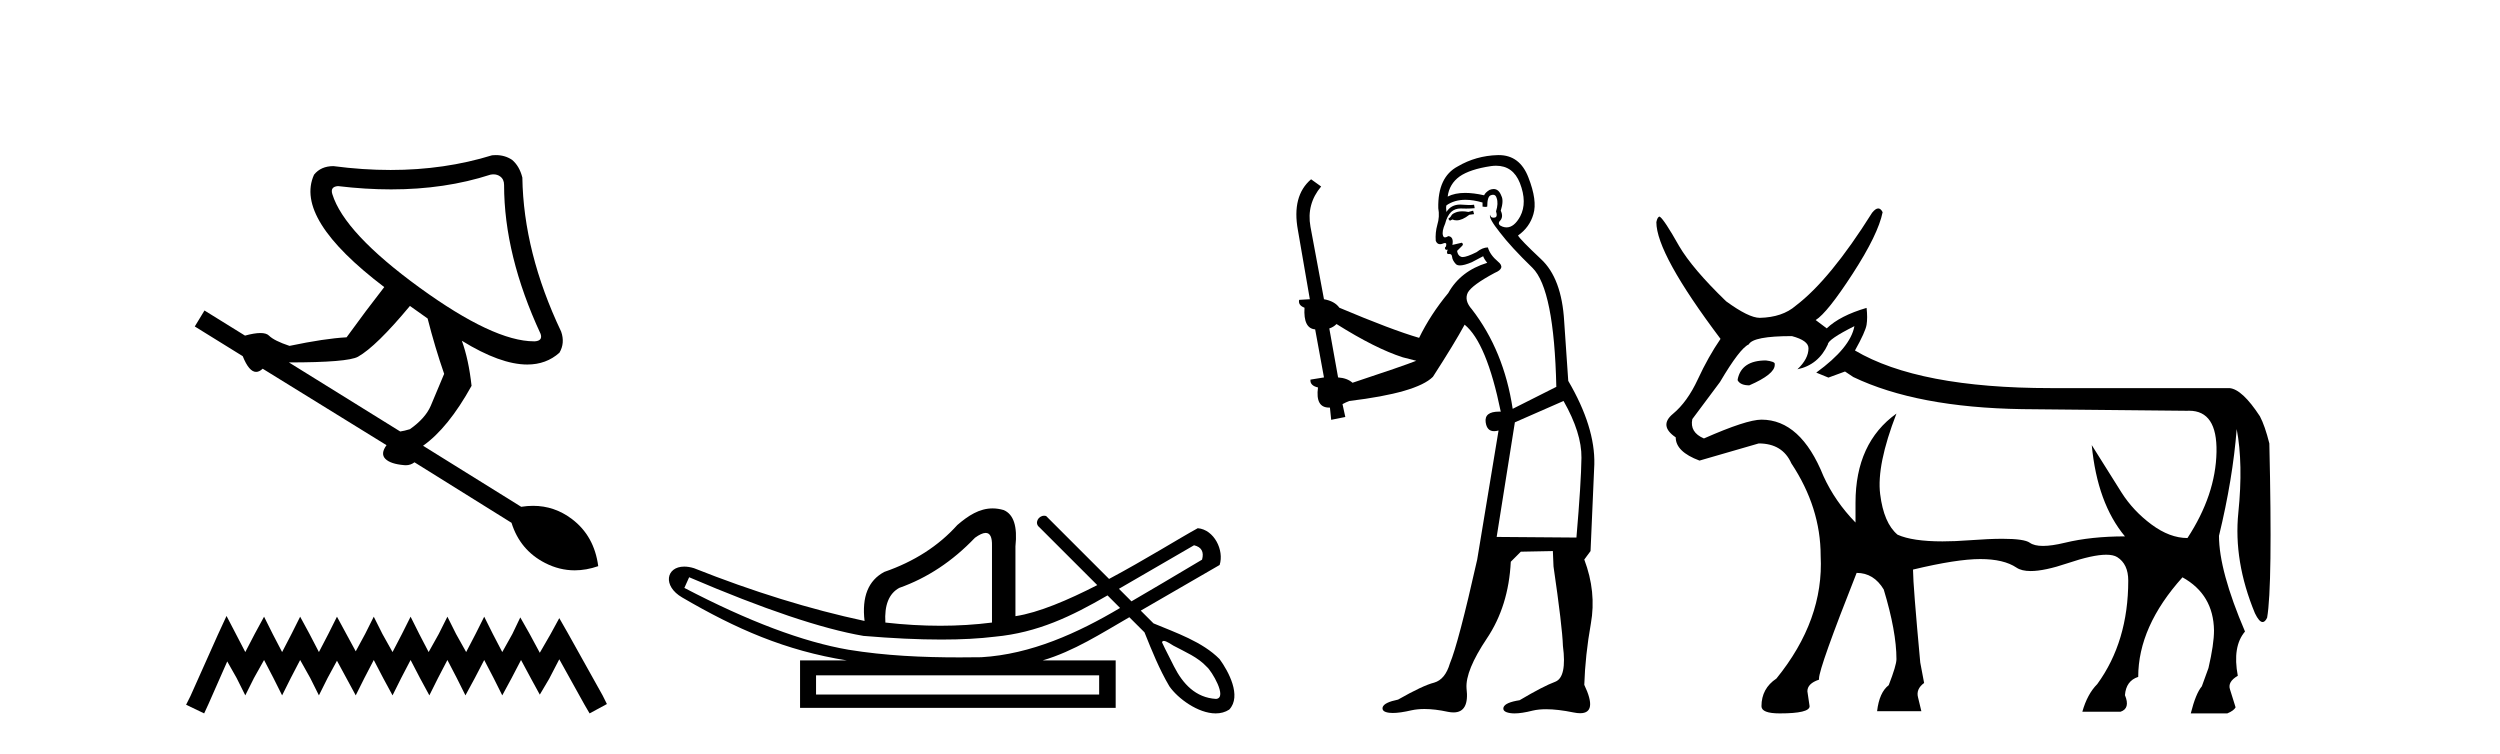
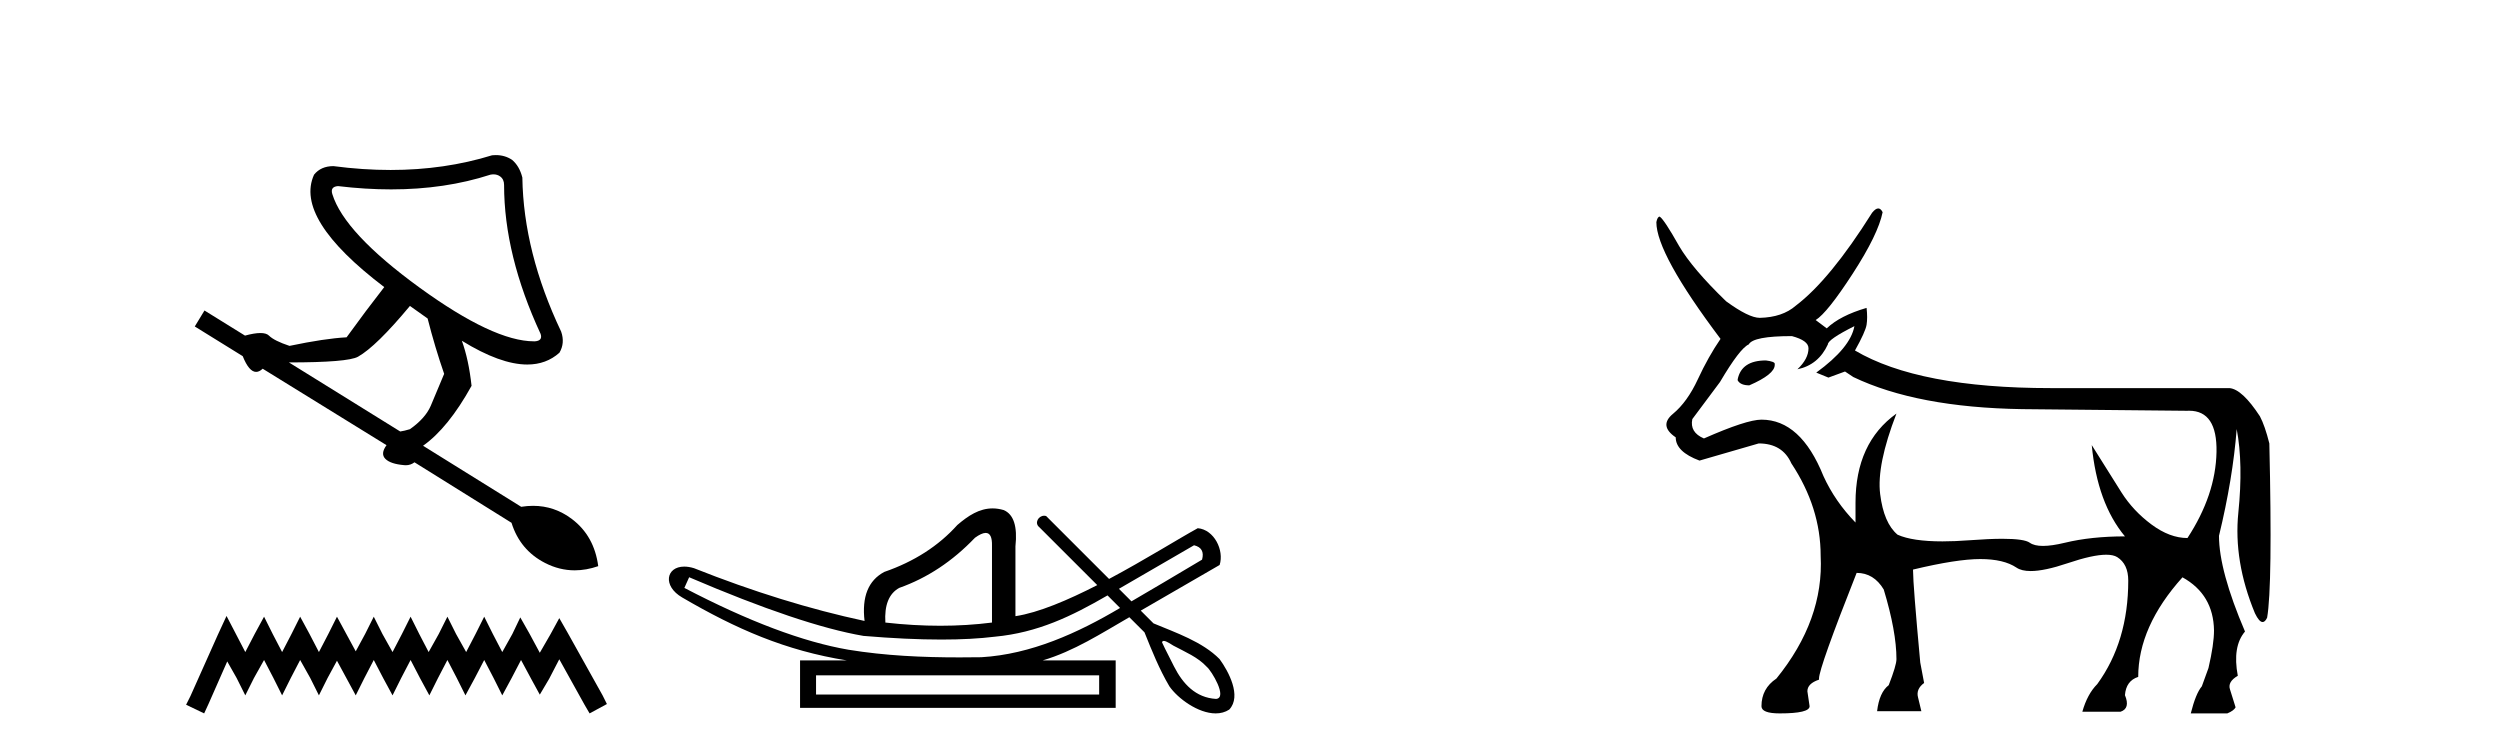
<svg xmlns="http://www.w3.org/2000/svg" width="136.0" height="41.0">
  <path d="M 26.847 9.485 Q 27.05 9.485 27.205 9.596 Q 27.422 9.751 27.422 10.061 Q 27.422 13.88 29.409 18.164 Q 29.533 18.537 29.098 18.568 Q 29.076 18.568 29.052 18.568 Q 26.852 18.568 22.828 15.649 Q 18.73 12.669 18.078 10.558 Q 17.954 10.155 18.388 10.124 Q 19.885 10.303 21.276 10.303 Q 24.212 10.303 26.677 9.503 Q 26.766 9.485 26.847 9.485 ZM 22.3 16.643 L 23.262 17.326 Q 23.666 18.909 24.162 20.337 Q 23.728 21.393 23.433 22.076 Q 23.138 22.759 22.3 23.348 Q 21.989 23.442 21.772 23.473 L 15.718 19.716 Q 18.916 19.716 19.475 19.406 Q 20.468 18.847 22.3 16.643 ZM 26.973 8.437 Q 26.874 8.437 26.77 8.447 Q 24.185 9.247 21.246 9.247 Q 19.739 9.247 18.14 9.037 Q 17.457 9.037 17.084 9.503 Q 15.998 11.893 20.903 15.618 Q 19.909 16.891 18.854 18.35 Q 17.674 18.412 15.749 18.816 Q 14.911 18.537 14.632 18.257 Q 14.492 18.117 14.166 18.117 Q 13.84 18.117 13.328 18.257 L 11.124 16.891 L 10.596 17.76 L 13.204 19.375 Q 13.546 20.231 13.933 20.231 Q 14.107 20.231 14.29 20.058 L 21.027 24.218 Q 20.685 24.683 20.965 24.963 Q 21.244 25.242 21.989 25.304 Q 22.034 25.309 22.077 25.309 Q 22.335 25.309 22.548 25.149 L 27.826 28.44 Q 28.291 29.93 29.657 30.628 Q 30.435 31.026 31.264 31.026 Q 31.89 31.026 32.544 30.799 Q 32.327 29.154 31.116 28.238 Q 30.164 27.517 29 27.517 Q 28.685 27.517 28.353 27.57 L 23.014 24.249 Q 24.38 23.286 25.653 20.989 Q 25.497 19.561 25.125 18.537 L 25.125 18.537 Q 27.22 19.83 28.684 19.83 Q 29.715 19.83 30.433 19.188 Q 30.744 18.661 30.527 18.04 Q 28.478 13.725 28.416 9.658 Q 28.26 9.037 27.857 8.696 Q 27.469 8.437 26.973 8.437 Z" style="fill:#000000;stroke:none" />
  <path d="M 12.323 33.508 L 11.852 34.529 L 10.36 37.867 L 10.124 38.338 L 11.106 38.809 L 11.341 38.299 L 12.362 35.982 L 12.873 36.885 L 13.344 37.828 L 13.815 36.885 L 14.365 35.904 L 14.875 36.885 L 15.347 37.828 L 15.818 36.885 L 16.328 35.904 L 16.878 36.885 L 17.349 37.828 L 17.82 36.885 L 18.331 35.943 L 18.841 36.885 L 19.352 37.828 L 19.823 36.885 L 20.333 35.904 L 20.844 36.885 L 21.354 37.828 L 21.825 36.885 L 22.336 35.904 L 22.846 36.885 L 23.357 37.828 L 23.828 36.885 L 24.339 35.904 L 24.849 36.885 L 25.32 37.828 L 25.831 36.885 L 26.341 35.904 L 26.852 36.885 L 27.323 37.828 L 27.833 36.885 L 28.344 35.904 L 28.893 36.925 L 29.365 37.788 L 29.875 36.925 L 30.425 35.864 L 31.799 38.338 L 32.074 38.809 L 33.016 38.299 L 32.781 37.828 L 30.896 34.451 L 30.425 33.626 L 29.954 34.49 L 29.365 35.511 L 28.815 34.49 L 28.304 33.587 L 27.872 34.49 L 27.323 35.472 L 26.812 34.49 L 26.341 33.548 L 25.87 34.49 L 25.359 35.472 L 24.81 34.49 L 24.339 33.548 L 23.867 34.49 L 23.318 35.472 L 22.807 34.49 L 22.336 33.548 L 21.865 34.49 L 21.354 35.472 L 20.805 34.49 L 20.333 33.548 L 19.862 34.49 L 19.352 35.432 L 18.841 34.49 L 18.331 33.548 L 17.86 34.49 L 17.349 35.472 L 16.839 34.49 L 16.328 33.548 L 15.857 34.49 L 15.347 35.472 L 14.836 34.49 L 14.365 33.548 L 13.854 34.49 L 13.344 35.472 L 12.834 34.49 L 12.323 33.508 Z" style="fill:#000000;stroke:none" />
  <path d="M 64.956 29.662 C 65.362 29.759 65.508 30.02 65.392 30.445 C 63.847 31.366 62.569 32.121 61.552 32.713 C 61.325 32.485 61.097 32.258 60.87 32.031 L 64.956 29.662 ZM 53.622 28.991 C 53.862 28.991 53.976 29.224 53.964 29.691 L 53.964 33.867 C 53.055 33.983 52.118 34.041 51.151 34.041 C 50.184 34.041 49.188 33.983 48.164 33.867 C 48.106 32.92 48.357 32.291 48.918 31.982 C 50.445 31.441 51.818 30.532 53.036 29.256 C 53.275 29.082 53.469 28.994 53.615 28.991 C 53.618 28.991 53.62 28.991 53.622 28.991 ZM 37.49 31.402 C 41.551 33.142 44.712 34.206 46.974 34.593 C 48.553 34.726 49.965 34.792 51.21 34.792 C 52.312 34.792 53.284 34.74 54.124 34.636 C 56.448 34.417 58.29 33.527 60.25 32.39 C 60.478 32.617 60.705 32.845 60.932 33.073 C 58.637 34.436 56.075 35.597 53.384 35.753 C 52.989 35.758 52.594 35.762 52.199 35.762 C 50.179 35.762 48.158 35.672 46.162 35.346 C 43.687 34.921 40.71 33.8 37.229 31.982 L 37.49 31.402 ZM 59.794 36.739 L 59.794 37.783 L 44.393 37.783 L 44.393 36.739 ZM 63.31 34.866 C 63.463 34.866 63.747 35.08 63.833 35.123 C 64.467 35.463 65.161 35.744 65.657 36.284 C 65.901 36.483 66.802 37.966 66.154 38.021 C 65.043 37.956 64.347 37.202 63.866 36.254 C 63.655 35.816 63.415 35.385 63.215 34.944 C 63.226 34.888 63.261 34.866 63.31 34.866 ZM 53.996 27.657 C 53.276 27.657 52.671 28.052 52.079 28.56 C 51.054 29.7 49.73 30.551 48.106 31.112 C 47.235 31.576 46.878 32.465 47.032 33.78 C 44.055 33.142 40.961 32.185 37.752 30.909 C 37.557 30.85 37.38 30.823 37.223 30.823 C 36.234 30.823 36.03 31.877 37.114 32.504 C 40.041 34.214 42.732 35.395 46.075 35.927 L 43.523 35.927 L 43.523 38.508 L 60.693 38.508 L 60.693 35.927 L 56.719 35.927 C 58.416 35.427 59.915 34.454 61.436 33.577 C 61.711 33.851 61.986 34.126 62.261 34.4 C 62.662 35.4 63.065 36.405 63.613 37.333 C 64.072 37.998 65.18 38.809 66.132 38.809 C 66.396 38.809 66.648 38.747 66.87 38.602 C 67.564 37.869 66.821 36.505 66.346 35.856 C 65.416 34.911 63.959 34.417 62.75 33.911 C 62.519 33.68 62.288 33.449 62.057 33.218 C 63.501 32.383 64.906 31.568 66.348 30.735 C 66.605 29.932 66.048 28.811 65.159 28.734 C 64.135 29.294 62.288 30.452 60.333 31.494 C 59.193 30.354 58.052 29.213 56.911 28.073 C 56.874 28.061 56.837 28.056 56.801 28.056 C 56.484 28.056 56.258 28.458 56.538 28.679 C 57.589 29.729 58.64 30.78 59.691 31.83 C 58.102 32.644 56.494 33.332 55.24 33.52 L 55.24 29.72 C 55.356 28.637 55.144 27.98 54.602 27.748 C 54.391 27.686 54.189 27.657 53.996 27.657 Z" style="fill:#000000;stroke:none" />
-   <path d="M 80.138 11.461 L 79.881 11.53 Q 79.702 11.495 79.548 11.495 Q 79.395 11.495 79.266 11.53 Q 79.01 11.615 78.959 11.717 Q 78.908 11.82 78.788 11.905 L 78.874 12.008 L 79.01 11.94 Q 79.118 11.988 79.239 11.988 Q 79.542 11.988 79.933 11.683 L 80.189 11.649 L 80.138 11.461 ZM 81.386 9.016 Q 82.309 9.016 82.683 9.958 Q 83.093 11.017 82.7 11.769 Q 82.372 12.37 81.956 12.37 Q 81.853 12.37 81.743 12.332 Q 81.453 12.23 81.572 12.042 Q 81.812 11.82 81.641 11.461 Q 81.812 10.915 81.675 10.658 Q 81.537 10.283 81.254 10.283 Q 81.15 10.283 81.026 10.334 Q 80.804 10.47 80.735 10.624 Q 80.162 10.494 79.705 10.494 Q 79.141 10.494 78.754 10.693 Q 78.839 10.009 79.403 9.599 Q 79.967 9.206 81.111 9.036 Q 81.254 9.016 81.386 9.016 ZM 72.707 17.628 Q 74.825 18.96 76.311 19.438 L 77.046 19.626 Q 76.311 19.917 73.578 20.822 Q 73.288 20.566 72.792 20.532 L 72.314 17.867 Q 72.536 17.799 72.707 17.628 ZM 81.225 10.595 Q 81.37 10.595 81.419 10.778 Q 81.521 11.068 81.385 11.495 Q 81.487 11.82 81.299 11.837 Q 81.268 11.842 81.24 11.842 Q 81.089 11.842 81.06 11.683 L 81.06 11.683 Q 80.975 11.871 81.59 12.64 Q 82.187 13.426 83.366 14.57 Q 84.545 15.732 84.664 21.044 L 82.29 22.24 Q 81.812 19.08 80.069 16.825 Q 79.642 16.347 79.847 15.92 Q 80.069 15.51 81.316 14.843 Q 81.931 14.587 81.487 14.228 Q 81.06 13.87 80.94 13.46 Q 80.65 13.46 80.326 13.716 Q 79.789 13.984 79.568 13.984 Q 79.521 13.984 79.488 13.972 Q 79.301 13.904 79.266 13.648 L 79.523 13.391 Q 79.642 13.289 79.523 13.204 L 79.01 13.323 Q 79.096 12.879 78.788 12.845 Q 78.681 12.914 78.611 12.914 Q 78.526 12.914 78.498 12.811 Q 78.429 12.589 78.617 12.162 Q 78.72 11.752 78.942 11.53 Q 79.147 11.34 79.468 11.34 Q 79.495 11.34 79.523 11.342 Q 79.642 11.347 79.76 11.347 Q 79.995 11.347 80.223 11.325 L 80.189 11.137 Q 80.061 11.154 79.911 11.154 Q 79.762 11.154 79.591 11.137 Q 79.512 11.128 79.438 11.128 Q 78.939 11.128 78.686 11.53 Q 78.651 11.273 78.686 11.171 Q 79.118 10.869 79.721 10.869 Q 80.144 10.869 80.65 11.017 L 80.65 11.239 Q 80.727 11.256 80.791 11.256 Q 80.855 11.256 80.906 11.239 Q 80.906 10.693 81.094 10.624 Q 81.167 10.595 81.225 10.595 ZM 85.057 21.813 Q 86.048 23.555 86.031 24.905 Q 86.014 26.254 85.758 29.243 L 81.419 29.209 L 82.409 22.974 L 85.057 21.813 ZM 81.533 8.437 Q 81.502 8.437 81.47 8.438 Q 80.291 8.472 79.301 9.053 Q 78.207 9.633 78.242 11.325 Q 78.327 11.786 78.19 12.23 Q 78.071 12.657 78.105 13.101 Q 78.178 13.284 78.338 13.284 Q 78.403 13.284 78.481 13.255 Q 78.56 13.22 78.608 13.22 Q 78.724 13.22 78.651 13.426 Q 78.583 13.46 78.617 13.545 Q 78.64 13.591 78.693 13.591 Q 78.72 13.591 78.754 13.579 L 78.754 13.579 Q 78.658 13.82 78.802 13.82 Q 78.812 13.82 78.822 13.819 Q 78.836 13.817 78.849 13.817 Q 78.978 13.817 78.993 13.972 Q 79.01 14.16 79.198 14.365 Q 79.272 14.439 79.422 14.439 Q 79.654 14.439 80.069 14.263 L 80.684 13.938 Q 80.735 14.092 80.906 14.297 Q 79.454 14.741 78.788 15.937 Q 77.814 17.115 77.2 18.379 Q 75.73 17.952 72.861 16.74 Q 72.604 16.381 72.024 16.278 L 71.289 12.332 Q 71.067 11.102 71.87 10.146 L 71.323 9.753 Q 70.264 10.658 70.606 12.52 L 71.255 16.278 L 70.674 16.312 Q 70.606 16.603 70.965 16.74 Q 70.896 17.867 71.545 17.918 L 72.024 20.532 Q 71.648 20.6 71.289 20.651 Q 71.255 20.976 71.699 21.078 Q 71.55 22.173 72.302 22.173 Q 72.325 22.173 72.348 22.172 L 72.417 22.838 L 73.185 22.684 L 73.032 21.984 Q 73.219 21.881 73.407 21.813 Q 77.08 21.369 77.951 20.498 Q 79.13 18.67 79.676 17.662 Q 80.872 18.636 81.641 22.394 Q 81.593 22.392 81.548 22.392 Q 80.74 22.392 80.821 22.974 Q 80.888 23.456 81.279 23.456 Q 81.388 23.456 81.521 23.419 L 81.521 23.419 L 80.36 30.439 Q 79.335 35 78.874 36.093 Q 78.617 36.964 78.019 37.135 Q 77.404 37.289 76.055 38.058 Q 75.303 38.211 75.218 38.468 Q 75.15 38.724 75.577 38.775 Q 75.665 38.786 75.77 38.786 Q 76.159 38.786 76.79 38.639 Q 77.111 38.57 77.492 38.57 Q 78.064 38.57 78.771 38.724 Q 78.934 38.756 79.071 38.756 Q 79.941 38.756 79.779 37.443 Q 79.711 36.486 80.889 34.727 Q 82.068 32.967 82.187 30.559 L 82.734 30.012 L 84.476 29.978 L 84.511 30.815 Q 84.989 34.095 85.023 35.137 Q 85.245 36.828 84.613 37.084 Q 83.964 37.323 82.666 38.092 Q 81.897 38.211 81.795 38.468 Q 81.709 38.724 82.153 38.792 Q 82.26 38.809 82.39 38.809 Q 82.781 38.809 83.383 38.656 Q 83.699 38.582 84.109 38.582 Q 84.743 38.582 85.604 38.758 Q 85.804 38.799 85.959 38.799 Q 86.92 38.799 86.185 37.255 Q 86.236 35.649 86.543 33.924 Q 86.851 32.199 86.185 30.439 L 86.526 29.978 L 86.731 25.263 Q 86.782 23.231 85.313 20.72 Q 85.245 19.797 85.091 17.474 Q 84.955 15.134 83.827 14.092 Q 82.7 13.033 82.58 12.811 Q 83.212 12.367 83.417 11.649 Q 83.639 10.915 83.144 9.651 Q 82.678 8.437 81.533 8.437 Z" style="fill:#000000;stroke:none" />
  <path d="M 96.065 19.608 Q 94.741 19.608 94.53 20.632 L 94.53 20.692 Q 94.68 20.963 95.162 20.963 Q 96.546 20.361 96.546 19.849 L 96.546 19.789 Q 96.546 19.669 96.065 19.608 ZM 100.88 17.742 Q 100.669 18.916 98.804 20.27 L 99.466 20.541 L 100.369 20.21 L 100.82 20.511 Q 104.281 22.166 109.999 22.257 L 118.968 22.347 Q 119.029 22.344 119.089 22.344 Q 120.621 22.344 120.578 24.589 Q 120.533 26.922 118.998 29.269 Q 118.035 29.269 117.041 28.532 Q 116.048 27.794 115.416 26.801 Q 114.784 25.808 113.791 24.213 L 113.791 24.213 Q 114.092 27.373 115.597 29.179 Q 113.761 29.179 112.331 29.525 Q 111.617 29.698 111.139 29.698 Q 110.661 29.698 110.42 29.525 Q 110.121 29.31 108.932 29.31 Q 108.208 29.31 107.155 29.389 Q 106.343 29.451 105.671 29.451 Q 104.038 29.451 103.228 29.088 Q 102.475 28.456 102.28 26.876 Q 102.084 25.296 103.167 22.498 L 103.167 22.498 Q 100.94 24.093 100.94 27.343 L 100.94 28.426 Q 99.827 27.283 99.195 25.898 Q 97.961 22.829 95.824 22.829 Q 95.012 22.829 92.694 23.852 Q 91.912 23.521 92.062 22.799 L 93.567 20.782 Q 94.65 18.946 95.132 18.736 Q 95.373 18.284 97.479 18.284 Q 98.382 18.525 98.382 18.946 Q 98.382 19.518 97.78 20.09 Q 98.924 19.849 99.436 18.736 Q 99.436 18.465 100.88 17.742 ZM 102.177 11.339 Q 102.03 11.339 101.843 11.573 Q 99.556 15.214 97.69 16.629 Q 96.968 17.261 95.734 17.291 Q 95.132 17.291 93.898 16.388 Q 92.062 14.613 91.34 13.379 Q 90.527 11.934 90.287 11.784 Q 90.166 11.784 90.106 12.084 Q 90.106 13.8 93.597 18.435 Q 92.935 19.398 92.363 20.632 Q 91.791 21.866 91.009 22.513 Q 90.226 23.16 91.159 23.792 Q 91.159 24.574 92.453 25.056 Q 93.507 24.755 95.674 24.123 Q 96.968 24.123 97.449 25.206 Q 99.044 27.614 99.044 30.232 Q 99.225 33.723 96.637 36.913 Q 95.824 37.455 95.824 38.418 Q 95.824 38.809 96.817 38.809 Q 98.442 38.809 98.442 38.418 L 98.322 37.606 Q 98.322 37.184 98.954 36.973 L 98.954 36.913 Q 98.954 36.341 101.001 31.165 Q 101.933 31.165 102.475 32.068 Q 103.167 34.355 103.167 35.86 Q 103.167 36.191 102.746 37.274 Q 102.234 37.666 102.114 38.689 L 104.522 38.689 L 104.341 37.937 Q 104.221 37.485 104.672 37.154 L 104.462 36.041 Q 104.07 31.797 104.07 31.045 L 104.07 30.984 Q 106.448 30.413 107.727 30.413 Q 109.006 30.413 109.698 30.879 Q 109.973 31.065 110.469 31.065 Q 111.222 31.065 112.482 30.638 Q 113.847 30.177 114.578 30.177 Q 114.967 30.177 115.176 30.307 Q 115.777 30.684 115.777 31.586 Q 115.777 34.897 114.092 37.214 Q 113.55 37.756 113.279 38.719 L 115.356 38.719 Q 115.898 38.538 115.597 37.816 Q 115.657 37.034 116.319 36.823 Q 116.319 34.084 118.727 31.406 Q 120.412 32.339 120.442 34.295 Q 120.442 35.047 120.141 36.341 L 119.78 37.335 Q 119.449 37.726 119.178 38.809 L 121.165 38.809 Q 121.526 38.659 121.616 38.478 L 121.315 37.515 Q 121.165 37.094 121.736 36.763 Q 121.435 35.168 122.128 34.355 Q 120.713 31.045 120.713 29.149 Q 121.465 26.049 121.676 23.34 Q 122.037 25.236 121.766 27.885 Q 121.496 30.533 122.669 33.362 Q 122.899 33.839 123.087 33.839 Q 123.22 33.839 123.331 33.603 Q 123.632 31.887 123.452 24.123 Q 123.211 23.16 122.94 22.648 Q 121.977 21.173 121.285 21.113 L 111.564 21.113 Q 104.371 21.113 100.91 19.067 Q 101.482 18.043 101.542 17.667 Q 101.602 17.291 101.542 16.749 Q 100.098 17.171 99.375 17.863 L 98.773 17.411 Q 99.405 17.02 100.79 14.883 Q 102.174 12.747 102.415 11.543 Q 102.313 11.339 102.177 11.339 Z" style="fill:#000000;stroke:none" />
</svg>